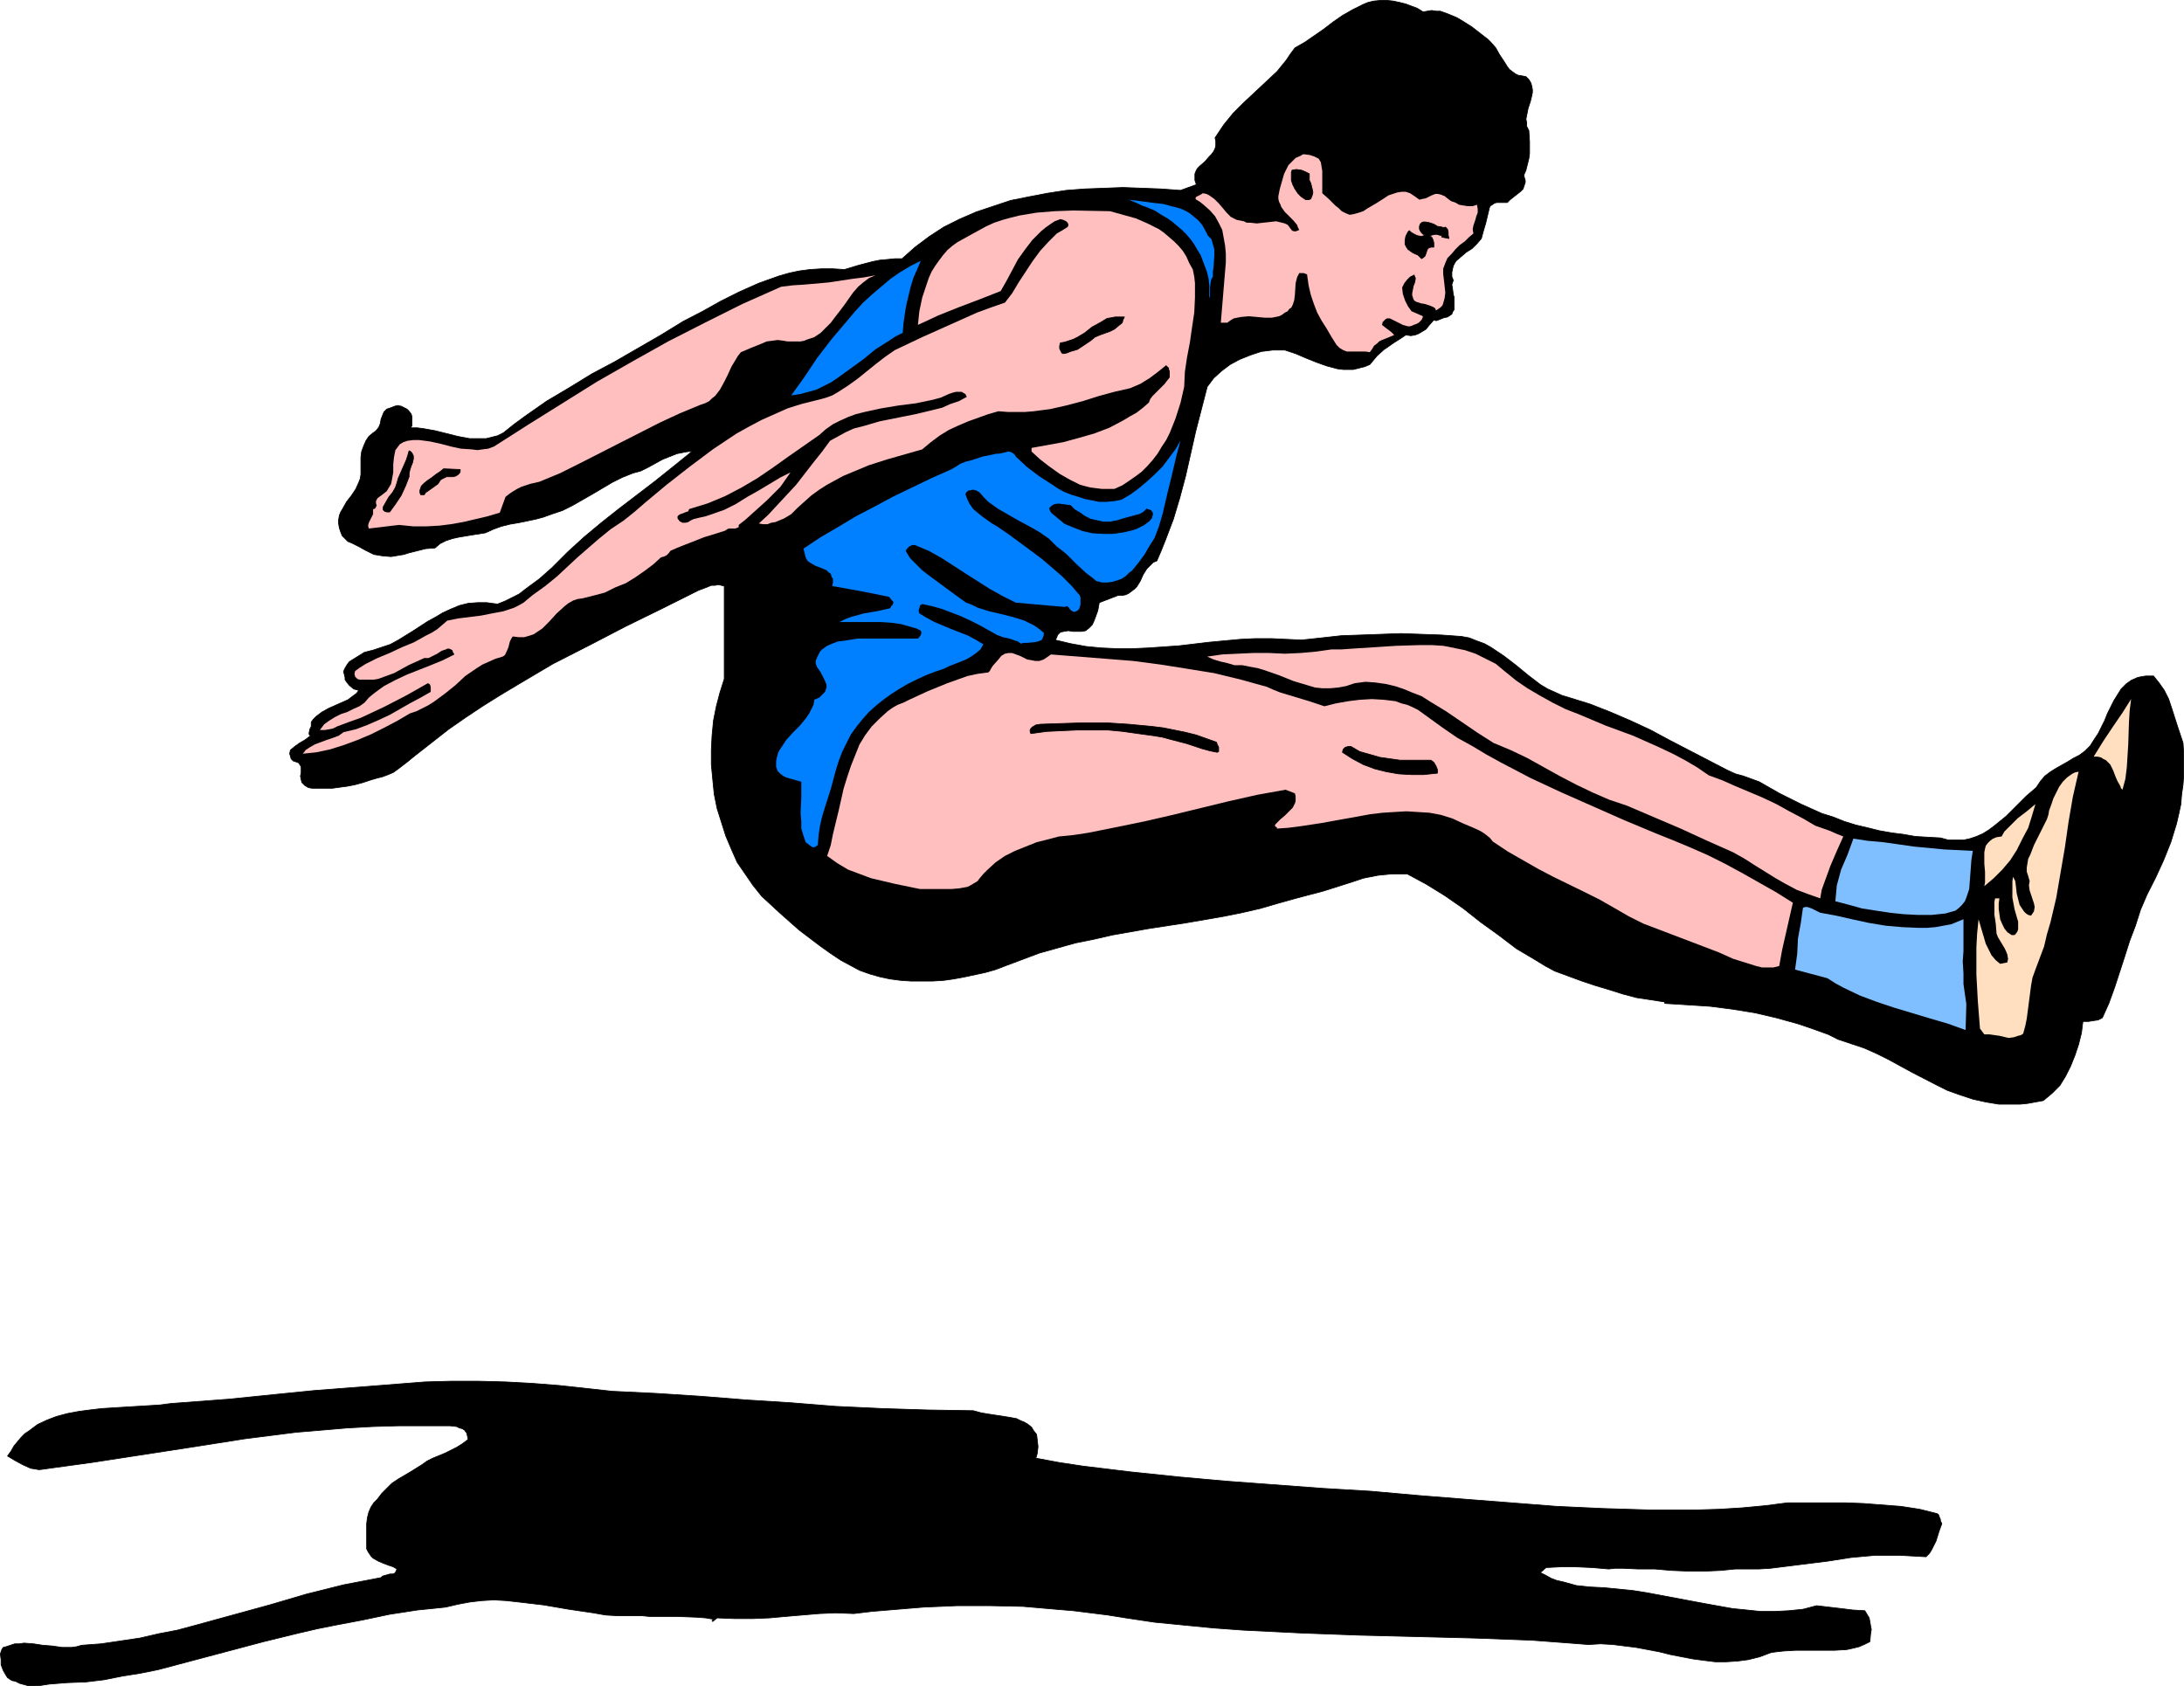
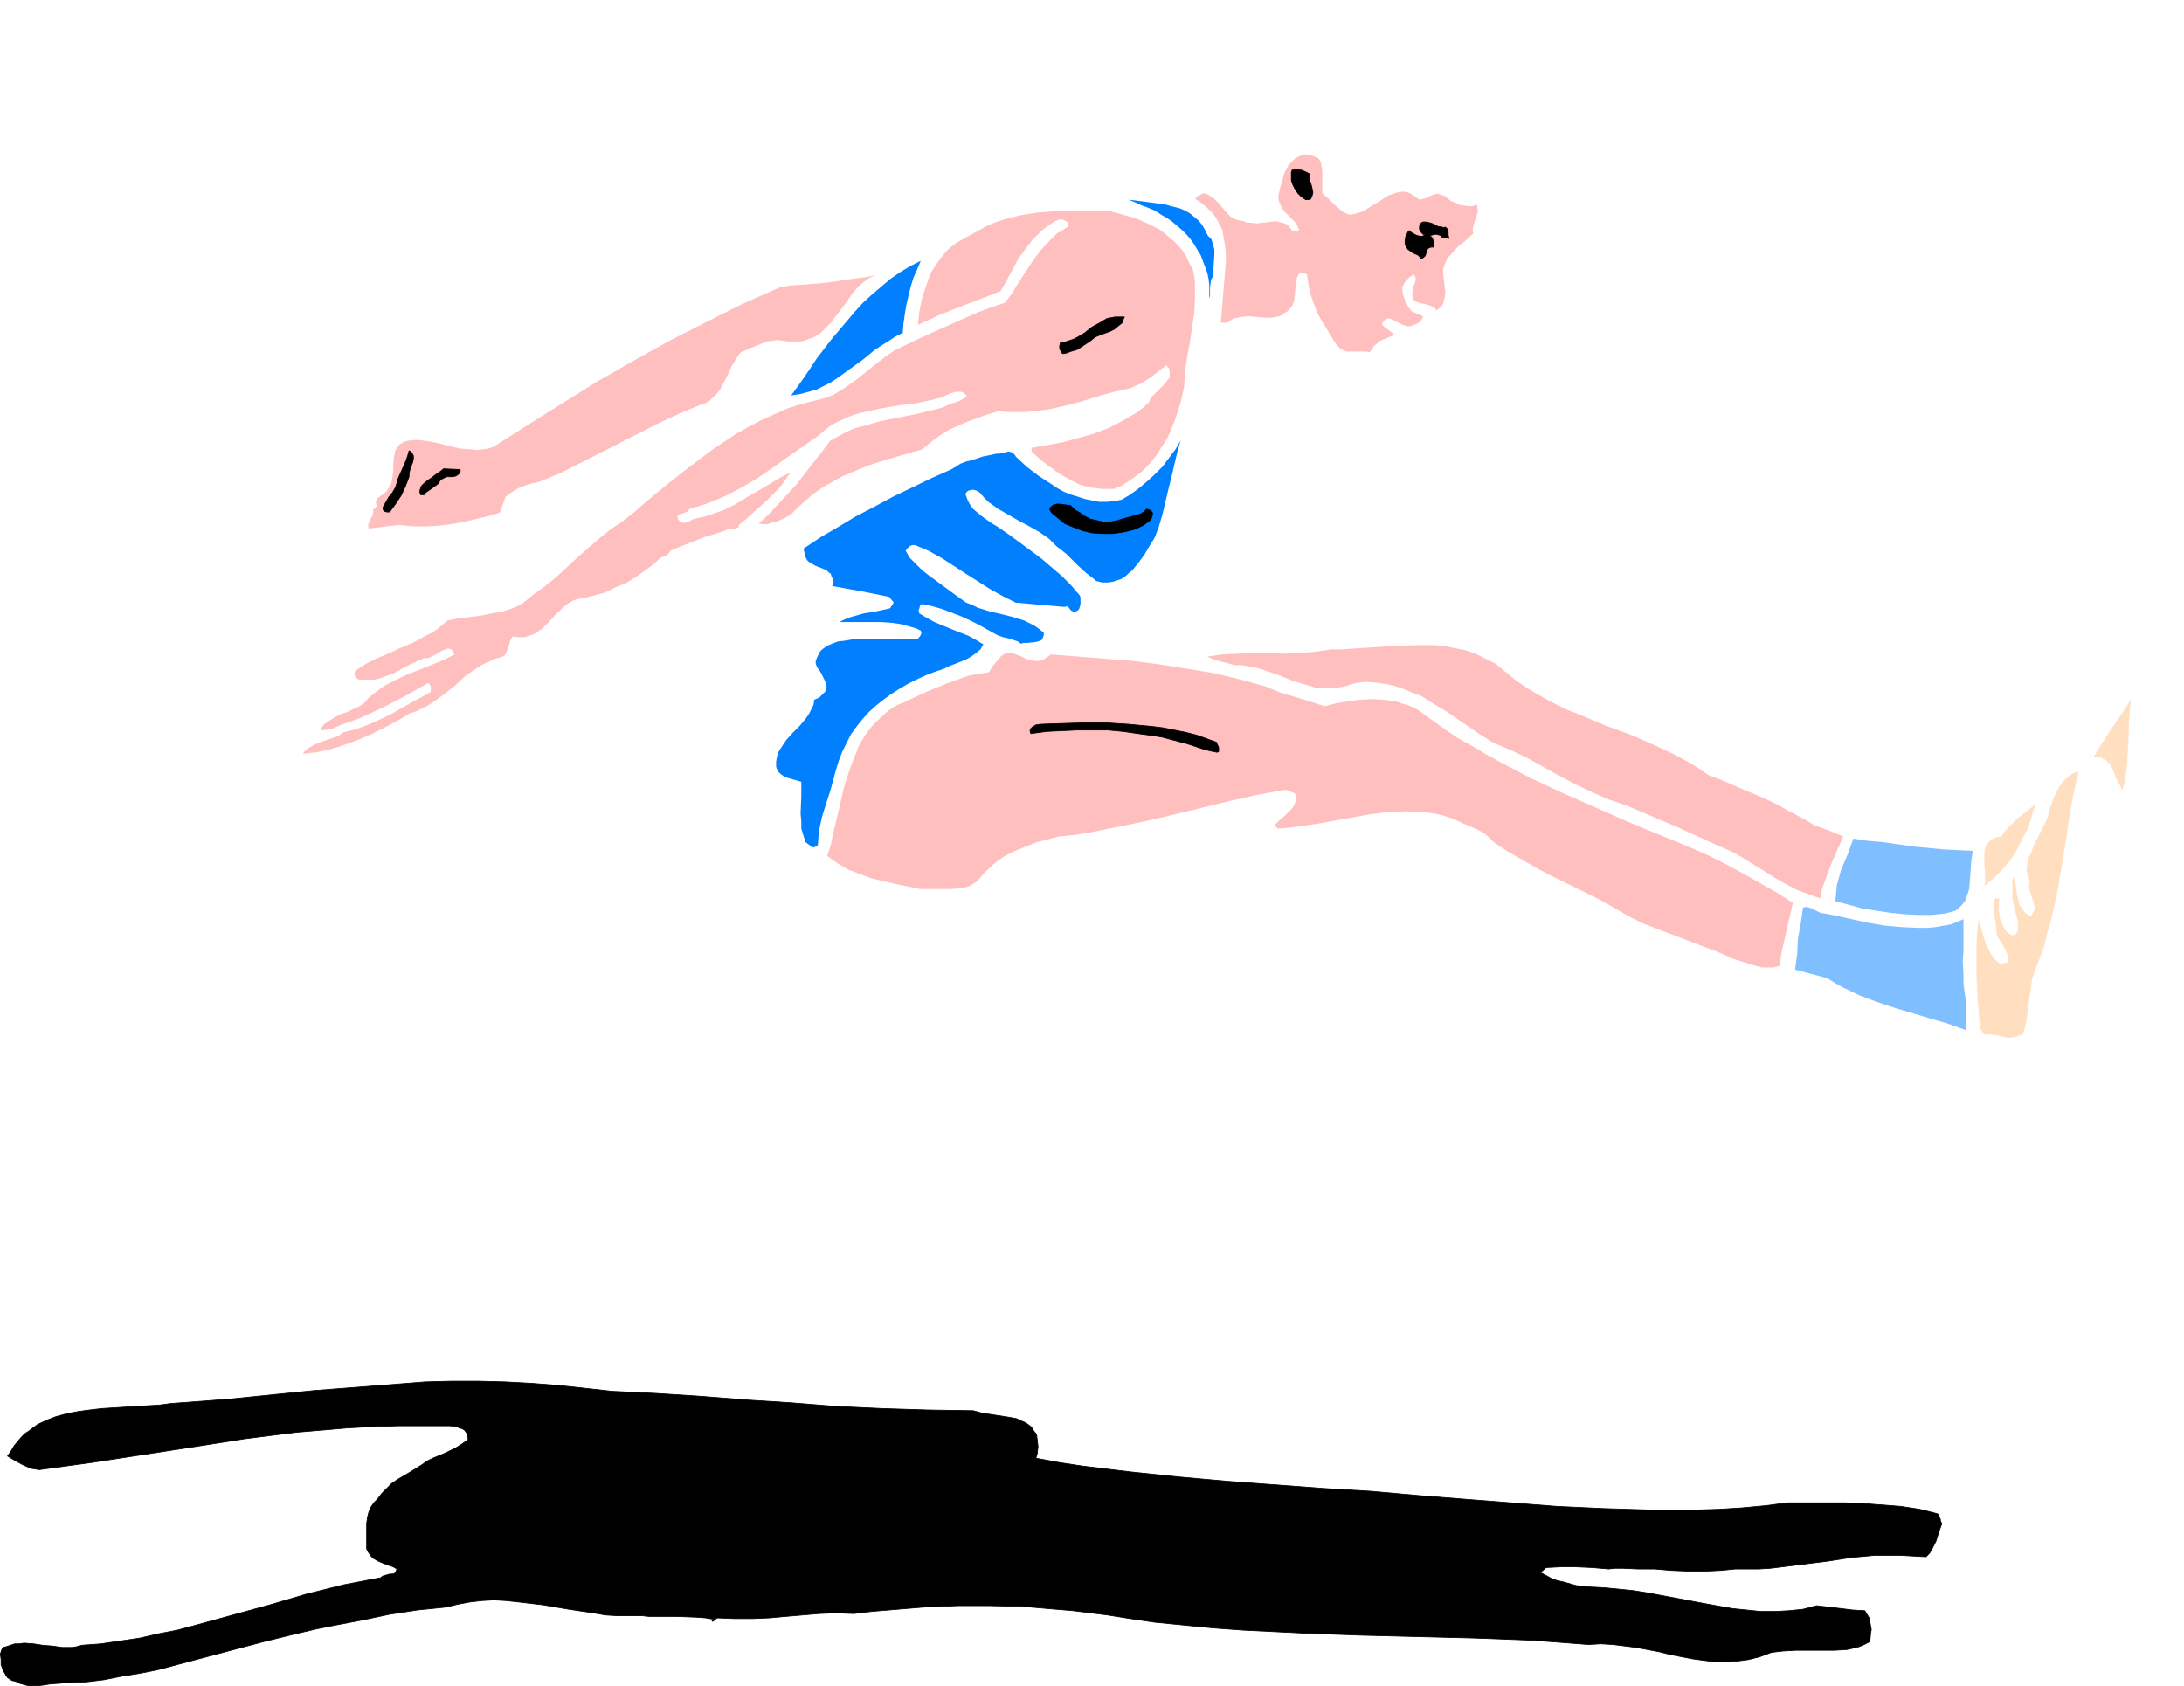
<svg xmlns="http://www.w3.org/2000/svg" xmlns:ns1="http://sodipodi.sourceforge.net/DTD/sodipodi-0.dtd" xmlns:ns2="http://www.inkscape.org/namespaces/inkscape" version="1.0" width="129.766mm" height="100.175mm" id="svg23" ns1:docname="Long Jump 5.wmf">
  <ns1:namedview id="namedview23" pagecolor="#ffffff" bordercolor="#000000" borderopacity="0.25" ns2:showpageshadow="2" ns2:pageopacity="0.0" ns2:pagecheckerboard="0" ns2:deskcolor="#d1d1d1" ns2:document-units="mm" />
  <defs id="defs1">
    <pattern id="WMFhbasepattern" patternUnits="userSpaceOnUse" width="6" height="6" x="0" y="0" />
  </defs>
  <path style="fill:#000000;fill-opacity:1;fill-rule:evenodd;stroke:#000000;stroke-width:0.162px;stroke-linecap:round;stroke-linejoin:round;stroke-miterlimit:4;stroke-dasharray:none;stroke-opacity:1" d="m 432.522,349.608 -2.909,-0.162 -2.909,-0.162 h -2.909 -2.747 l -5.333,0.485 -5.171,0.808 -5.171,0.646 -5.171,0.646 -2.586,0.323 -2.586,0.162 h -2.747 -2.586 l -1.616,0.162 -1.616,0.162 -3.555,0.162 h -3.717 l -3.878,-0.162 -3.717,-0.323 h -3.717 l -3.555,-0.162 h -1.616 l -1.454,0.162 -3.717,-0.323 -3.555,-0.162 h -3.555 l -3.232,0.162 -1.293,1.131 1.293,0.646 1.131,0.646 1.293,0.485 1.454,0.323 2.909,0.808 3.07,0.323 3.232,0.162 3.232,0.323 3.232,0.323 3.07,0.485 12.928,2.424 6.302,1.131 3.232,0.323 3.07,0.323 h 3.232 l 3.07,-0.162 3.232,-0.323 3.07,-0.808 2.747,0.323 2.747,0.323 2.586,0.323 2.747,0.162 0.485,0.808 0.485,0.808 0.162,0.808 0.162,0.97 0.162,0.808 -0.162,0.97 -0.162,1.778 -1.293,0.646 -1.131,0.485 -1.293,0.323 -1.454,0.323 -2.747,0.162 h -2.909 -2.909 -2.909 l -2.747,0.162 -1.454,0.162 -1.293,0.162 -2.586,0.97 -2.586,0.646 -2.424,0.323 -2.586,0.162 h -2.424 l -2.586,-0.323 -2.424,-0.323 -5.01,-0.97 -2.586,-0.646 -5.171,-0.97 -2.586,-0.323 -2.586,-0.323 -2.747,-0.162 -2.747,0.162 -6.302,-0.485 -6.464,-0.485 -12.928,-0.485 -12.766,-0.323 -12.928,-0.323 -13.09,-0.485 -13.09,-0.646 -6.626,-0.485 -6.626,-0.646 -6.626,-0.646 -6.464,-0.97 -4.04,-0.646 -3.878,-0.485 -3.878,-0.485 -3.878,-0.323 -7.434,-0.646 -7.434,-0.162 h -7.272 l -7.595,0.323 -7.757,0.646 -3.878,0.323 -4.04,0.485 -4.04,-0.162 -3.717,0.162 -7.595,0.646 -3.555,0.323 -3.878,0.162 h -3.878 l -4.04,-0.162 -0.97,0.808 -0.162,-0.162 0.162,-0.162 0.323,-0.162 -1.939,-0.323 -2.101,-0.162 -4.363,-0.162 h -4.363 -1.778 l -1.616,-0.162 h -2.747 -2.747 l -2.747,-0.162 -2.747,-0.485 -5.494,-0.808 -5.656,-0.97 -5.494,-0.646 -2.909,-0.323 -2.747,-0.162 -2.747,0.162 -2.747,0.323 -2.586,0.485 -2.747,0.646 -3.07,0.323 -3.232,0.323 -6.302,0.97 -6.141,1.293 -5.979,1.131 -4.04,0.808 -4.202,0.97 -7.918,1.939 -7.918,2.101 -7.918,2.101 -7.918,2.101 -4.04,0.808 -4.04,0.646 -4.04,0.808 -4.04,0.485 -4.202,0.162 -4.04,0.323 -2.101,0.323 H 7.191 6.222 l -1.778,-0.485 -0.97,-0.485 -0.808,-0.162 -0.485,-0.323 -0.485,-0.323 -0.323,-0.485 -0.646,-1.131 -0.485,-1.293 v -0.485 -0.646 l -0.162,-1.293 0.162,-0.485 0.162,-0.485 0.323,-0.485 0.646,-0.162 0.97,-0.323 0.97,-0.323 H 4.282 l 1.131,-0.162 2.101,0.162 2.101,0.323 2.101,0.162 2.262,0.323 h 2.101 l 1.131,-0.162 1.131,-0.323 4.363,-0.323 4.363,-0.646 4.363,-0.646 4.202,-0.97 4.202,-0.808 4.202,-1.131 8.242,-2.262 8.242,-2.262 8.242,-2.424 8.403,-2.101 4.202,-0.808 4.202,-0.808 0.323,-0.323 0.485,-0.162 0.646,-0.162 0.485,-0.162 h 0.646 l 0.485,-0.162 0.323,-0.485 0.162,-0.485 -0.808,-0.485 -0.97,-0.323 -1.293,-0.485 -1.131,-0.485 -1.131,-0.646 -0.485,-0.485 -0.323,-0.485 -0.323,-0.485 -0.323,-0.646 v -0.646 -0.808 -4.201 l 0.162,-1.293 0.323,-1.293 0.485,-1.131 0.646,-0.97 0.323,-0.323 0.485,-0.485 0.97,-1.293 1.131,-1.131 1.131,-1.131 1.454,-0.97 2.747,-1.616 1.293,-0.808 1.293,-0.808 1.131,-0.808 1.293,-0.646 2.747,-1.131 2.586,-1.293 1.293,-0.808 1.293,-0.97 -0.162,-0.808 -0.162,-0.646 -0.485,-0.646 -0.485,-0.323 -0.646,-0.162 -0.646,-0.323 -1.454,-0.162 h -5.818 -5.818 l -5.656,0.162 -5.818,0.323 -5.656,0.485 -5.818,0.485 -11.474,1.454 -11.312,1.778 -23.109,3.555 -11.797,1.616 -0.97,-0.162 -0.97,-0.162 -1.778,-0.808 -1.778,-0.97 -1.616,-0.97 0.808,-1.131 0.646,-1.131 0.808,-0.97 0.808,-0.97 0.808,-0.808 0.97,-0.646 1.939,-1.454 2.101,-0.97 2.101,-0.808 2.424,-0.646 2.586,-0.485 2.424,-0.323 2.747,-0.323 5.171,-0.323 5.333,-0.323 2.586,-0.162 2.424,-0.323 12.928,-0.97 12.766,-1.293 6.464,-0.646 12.605,-0.97 6.141,-0.485 6.141,-0.485 5.979,-0.162 h 5.979 l 6.141,0.162 5.979,0.323 6.141,0.485 5.979,0.646 5.818,0.646 10.019,0.485 10.019,0.646 10.019,0.808 10.181,0.646 10.019,0.808 10.342,0.485 10.181,0.323 10.342,0.162 1.778,0.485 1.939,0.323 2.101,0.323 2.101,0.323 1.778,0.323 0.97,0.485 0.808,0.323 0.808,0.485 0.808,0.646 0.485,0.808 0.646,0.808 0.162,1.293 0.162,1.454 -0.162,1.454 -0.162,0.646 -0.162,0.485 5.171,0.97 5.333,0.808 10.666,1.293 10.827,1.131 10.827,0.97 10.827,0.808 10.827,0.808 10.827,0.646 10.827,0.97 10.181,0.808 10.342,0.808 10.342,0.808 10.504,0.485 10.504,0.323 h 5.171 5.171 l 5.171,-0.162 5.171,-0.323 5.171,-0.485 5.01,-0.646 h 8.565 4.202 l 4.202,0.162 4.202,0.323 4.202,0.323 4.202,0.646 3.878,0.97 0.323,0.162 0.162,0.323 0.162,0.485 0.162,0.323 v 0.323 l 0.323,0.646 -0.646,1.778 -0.646,2.101 -0.97,1.939 -0.485,0.808 z" id="path1" />
-   <path style="fill:#000000;fill-opacity:1;fill-rule:evenodd;stroke:#000000;stroke-width:0.162px;stroke-linecap:round;stroke-linejoin:round;stroke-miterlimit:4;stroke-dasharray:none;stroke-opacity:1" d="m 482.133,200.942 -1.454,3.393 -1.131,3.555 -1.293,3.393 -1.131,3.555 -2.262,6.949 -1.293,3.555 -1.454,3.232 -0.97,0.485 -1.131,0.162 -0.97,0.162 h -1.293 l -0.323,2.585 -0.646,2.586 -0.808,2.424 -0.97,2.424 -1.131,2.262 -1.293,2.101 -0.97,0.97 -0.808,0.808 -0.97,0.808 -0.97,0.808 -1.778,0.323 -1.778,0.323 -1.616,0.162 h -1.616 -1.616 -1.616 l -2.909,-0.485 -2.909,-0.646 -2.909,-0.97 -2.747,-0.97 -2.586,-1.293 -5.333,-2.747 -5.333,-2.909 -2.586,-1.293 -2.909,-1.293 -2.909,-0.97 -2.909,-0.97 -2.262,-1.131 -2.262,-0.808 -2.262,-0.808 -2.424,-0.808 -4.686,-1.293 -4.848,-1.131 -5.01,-0.808 -5.01,-0.646 -5.01,-0.323 -5.171,-0.323 v -0.323 l -3.07,-0.485 -3.232,-0.485 -3.07,-0.808 -3.07,-0.97 -3.232,-0.97 -2.909,-0.97 -6.141,-2.262 -2.101,-1.131 -2.101,-1.293 -4.363,-2.586 -4.04,-3.07 -4.04,-2.909 -3.878,-3.07 -4.202,-2.909 -4.202,-2.586 -2.101,-1.131 -2.101,-1.131 h -1.778 -1.616 l -3.232,0.323 -3.232,0.646 -2.909,0.97 -3.07,0.97 -3.07,0.97 -3.07,0.808 -3.07,0.808 -4.04,1.131 -3.878,1.131 -4.202,0.97 -4.04,0.808 -8.403,1.454 -4.202,0.646 -4.202,0.646 -8.242,1.454 -4.202,0.97 -4.04,0.808 -4.04,1.131 -4.04,1.131 -3.878,1.454 -3.878,1.454 -2.101,0.808 -2.262,0.646 -2.262,0.485 -2.262,0.485 -2.586,0.485 -2.262,0.323 -2.586,0.162 h -2.262 -2.424 l -2.424,-0.162 -2.424,-0.323 -2.262,-0.485 -2.262,-0.646 -2.262,-0.808 -2.101,-1.131 -2.101,-1.131 -2.424,-1.616 -2.262,-1.616 -4.686,-3.555 -4.202,-3.717 -4.202,-3.878 -1.939,-2.424 -1.778,-2.586 -1.778,-2.585 -1.293,-2.909 -1.293,-3.07 -0.97,-3.07 -0.97,-3.07 -0.646,-3.232 -0.323,-3.232 -0.323,-3.393 v -3.232 l 0.162,-3.232 0.323,-3.393 0.646,-3.232 0.808,-3.07 0.97,-3.07 v -20.846 l -0.646,-0.162 -0.646,-0.162 -0.808,0.162 h -0.808 l -1.616,0.646 -1.293,0.485 -8.08,4.04 -8.242,4.04 -8.08,4.201 -8.242,4.201 -7.918,4.686 -4.04,2.424 -3.878,2.424 -3.878,2.586 -3.717,2.585 -3.717,2.909 -3.717,2.909 -0.808,0.646 -0.97,0.808 -2.101,1.616 -1.131,0.808 -1.131,0.485 -1.293,0.485 -1.293,0.323 -1.616,0.485 -1.454,0.485 -1.778,0.485 -1.616,0.323 -3.555,0.485 H 71.023 70.054 l -0.808,-0.162 -0.808,-0.485 -0.646,-0.646 -0.162,-0.646 -0.162,-0.808 0.162,-0.646 v -1.454 l -0.323,-0.485 -0.162,-0.323 -0.323,-0.162 -0.485,-0.162 -0.485,-0.162 -0.485,-0.485 -0.162,-0.646 -0.162,-0.485 0.162,-0.808 0.97,-0.808 1.131,-0.808 1.131,-0.646 1.293,-0.97 -0.323,-0.323 v -0.323 l 0.162,-0.808 0.162,-0.323 0.162,-0.323 v -0.97 l 0.485,-0.646 0.646,-0.646 1.293,-0.97 1.454,-0.808 2.909,-1.293 1.454,-0.646 1.293,-0.97 0.646,-0.485 0.485,-0.646 -0.485,-0.162 -0.646,-0.162 -0.97,-0.808 -0.646,-0.808 -0.323,-0.485 v -0.485 l -0.162,-0.646 -0.162,-0.646 0.162,-0.485 0.162,-0.323 0.485,-0.808 0.485,-0.646 3.394,-2.101 1.939,-0.485 1.939,-0.646 1.939,-0.646 1.778,-0.97 3.394,-2.101 3.232,-2.101 1.778,-0.97 1.616,-0.97 1.778,-0.808 1.939,-0.808 1.939,-0.485 2.101,-0.162 h 2.101 l 1.131,0.162 1.293,0.162 1.616,-0.646 1.616,-0.808 1.616,-0.808 1.454,-1.131 3.07,-2.262 2.747,-2.424 3.555,-3.555 3.717,-3.393 3.878,-3.232 3.878,-3.07 8.242,-6.302 4.04,-3.232 4.202,-3.393 h -0.808 l -0.97,0.162 -1.616,0.323 -1.616,0.646 -1.616,0.646 -3.232,1.778 -1.616,0.808 -1.778,0.485 -2.424,0.97 -2.262,1.131 -4.363,2.586 -4.525,2.586 -2.262,1.131 -2.424,0.808 -1.778,0.646 -1.778,0.485 -3.878,0.808 -1.939,0.323 -1.939,0.485 -1.778,0.646 -1.778,0.808 -3.07,0.485 -2.909,0.485 -1.454,0.323 -1.454,0.485 -1.293,0.646 -1.131,0.97 -2.101,0.162 -1.939,0.485 -1.939,0.485 -0.97,0.323 -0.97,0.162 -1.939,0.323 -1.939,-0.162 -0.97,-0.162 -0.97,-0.162 -0.97,-0.485 -0.97,-0.485 -1.454,-0.808 -1.616,-0.808 -0.808,-0.323 -0.646,-0.646 -0.646,-0.646 -0.323,-0.808 -0.323,-0.97 -0.162,-0.97 v -0.808 l 0.162,-0.97 0.323,-0.808 0.485,-0.808 0.808,-1.454 1.131,-1.454 0.97,-1.454 0.646,-1.454 0.323,-0.808 0.162,-0.97 v -1.131 -1.454 -1.293 l 0.162,-1.293 0.485,-1.293 0.485,-1.131 0.646,-0.97 0.97,-0.808 0.485,-0.323 0.323,-0.323 0.485,-0.646 0.323,-0.808 0.162,-0.97 0.323,-0.808 0.323,-0.808 0.323,-0.323 0.323,-0.323 0.485,-0.162 0.485,-0.162 0.808,-0.323 0.646,-0.162 0.808,0.162 0.646,0.323 0.646,0.323 0.485,0.485 0.485,0.646 0.162,0.646 v 1.293 0.646 l -0.323,0.485 h 1.454 l 1.293,0.162 2.747,0.485 2.586,0.646 2.586,0.646 2.586,0.485 h 1.293 1.293 1.131 l 1.293,-0.323 1.293,-0.323 1.293,-0.646 2.424,-1.939 2.424,-1.778 4.848,-3.393 5.171,-3.07 5.01,-3.07 5.171,-2.747 10.342,-5.979 5.01,-3.07 4.363,-2.262 4.04,-2.262 4.202,-2.101 4.363,-1.939 2.262,-0.808 2.262,-0.808 2.262,-0.646 2.262,-0.485 2.424,-0.323 2.586,-0.162 h 2.586 l 2.586,0.162 3.232,-0.97 3.07,-0.808 1.616,-0.323 1.778,-0.162 1.616,-0.162 h 1.616 l 1.454,-1.293 1.454,-1.293 3.232,-2.424 3.232,-2.101 3.555,-1.778 3.717,-1.616 3.878,-1.293 3.878,-1.293 4.04,-0.808 4.202,-0.808 4.202,-0.646 4.202,-0.323 4.363,-0.162 4.202,-0.162 4.363,0.162 4.202,0.162 4.363,0.323 3.555,-1.293 -0.323,-0.97 v -0.808 -0.646 l 0.323,-0.808 0.323,-0.485 0.485,-0.485 1.131,-0.97 0.97,-1.131 0.485,-0.485 0.485,-0.646 0.323,-0.646 0.162,-0.646 V 31.753 l -0.162,-0.808 0.97,-1.454 0.97,-1.454 2.101,-2.585 2.424,-2.424 2.424,-2.262 2.586,-2.424 2.424,-2.262 2.101,-2.585 0.97,-1.454 0.97,-1.293 2.262,-1.293 2.101,-1.454 2.101,-1.454 2.101,-1.616 2.101,-1.454 2.262,-1.293 2.262,-1.131 1.131,-0.485 1.293,-0.323 1.616,-0.162 h 1.454 l 1.454,0.162 1.454,0.323 1.293,0.323 1.293,0.485 1.293,0.485 1.293,0.808 0.97,-0.162 0.97,-0.162 0.97,0.162 h 0.97 l 1.778,0.646 1.939,0.808 1.616,0.97 1.778,1.131 1.454,1.131 1.454,1.131 0.646,0.485 0.646,0.646 1.131,1.293 0.808,1.454 0.97,1.454 0.808,1.293 0.485,0.646 0.646,0.485 0.646,0.485 0.646,0.323 0.97,0.162 0.808,0.162 0.646,0.646 0.485,0.808 0.162,0.646 0.162,0.808 v 0.646 l -0.162,0.808 -0.323,1.293 -0.485,1.454 -0.323,1.616 -0.162,0.808 0.162,0.808 v 0.808 l 0.485,0.97 0.162,2.424 v 2.747 l -0.162,1.131 -0.323,1.293 -0.323,1.293 -0.485,1.131 0.162,0.646 0.162,0.485 v 0.485 l -0.162,0.485 -0.323,0.97 -0.646,0.646 -1.454,1.131 -0.808,0.646 -0.646,0.646 h -1.293 -1.131 l -0.485,0.162 -0.485,0.323 -0.485,0.323 -0.162,0.485 -0.808,3.393 -0.485,1.616 -0.485,1.778 -0.97,1.131 -1.131,1.131 -1.293,0.808 -1.131,0.97 -1.131,0.97 -0.323,0.485 -0.323,0.646 -0.162,0.646 -0.162,0.808 v 0.97 l 0.323,0.808 -0.323,0.97 0.162,0.97 0.162,1.293 0.162,0.485 v 0.646 1.131 1.131 l -0.323,0.485 -0.162,0.485 -0.485,0.323 -0.485,0.323 -0.808,0.162 -0.808,0.323 -0.808,0.323 h -0.323 l -0.323,-0.162 -1.131,1.293 -0.646,0.808 -0.808,0.485 -0.808,0.485 -0.808,0.323 -0.97,0.162 -1.131,-0.162 -1.454,0.97 -1.293,0.808 -1.131,0.808 -0.97,0.646 -1.616,1.454 -0.808,0.97 -0.808,0.97 -1.131,0.485 -1.293,0.323 -1.293,0.323 h -1.131 -1.131 l -1.293,-0.162 -2.424,-0.646 -2.262,-0.808 -2.424,-0.97 -2.262,-0.97 -2.424,-0.808 h -1.293 -1.454 l -2.586,0.323 -2.424,0.808 -2.424,0.97 -2.101,1.131 -1.939,1.454 -1.778,1.616 -1.454,1.939 -1.293,5.009 -1.293,5.009 -1.131,5.009 -1.131,5.009 -1.293,4.848 -1.454,4.848 -1.778,4.686 -0.97,2.424 -0.97,2.262 -0.808,0.323 -0.485,0.485 -0.97,0.97 -0.808,1.293 -0.646,1.454 -0.808,1.293 -0.485,0.485 -0.646,0.485 -0.646,0.485 -0.646,0.323 -0.808,0.162 h -0.97 l -4.202,1.616 -0.323,1.778 -0.646,1.778 -0.323,0.808 -0.323,0.646 -0.646,0.646 -0.808,0.646 -0.808,0.162 h -0.97 -1.131 l -0.97,-0.162 -0.97,0.162 -0.808,0.162 -0.323,0.323 -0.323,0.323 -0.162,0.485 -0.323,0.646 3.394,0.808 3.555,0.646 3.394,0.323 3.555,0.162 h 3.394 l 3.555,-0.162 6.949,-0.485 6.787,-0.808 6.949,-0.646 3.394,-0.162 h 3.555 l 3.394,0.162 3.394,0.162 4.525,-0.485 4.363,-0.485 4.525,-0.162 4.525,-0.162 4.363,-0.162 4.525,0.162 4.525,0.162 4.525,0.323 1.778,0.323 1.616,0.646 1.778,0.646 1.454,0.808 1.454,0.97 1.454,0.97 2.747,2.101 2.747,2.262 2.747,2.101 1.616,0.97 1.454,0.646 1.778,0.808 1.616,0.485 4.686,1.454 4.525,1.778 4.525,1.939 4.525,2.101 4.202,2.262 4.363,2.262 8.726,4.525 1.778,0.808 1.778,0.485 1.778,0.646 1.778,0.646 4.525,2.586 4.848,2.424 4.686,2.101 2.586,0.808 2.424,0.97 2.586,0.808 2.747,0.646 2.586,0.646 2.747,0.485 2.586,0.323 2.747,0.485 2.747,0.162 2.909,0.162 1.778,0.485 h 1.778 1.616 l 1.454,-0.323 1.454,-0.485 1.454,-0.646 1.293,-0.808 1.293,-0.97 2.586,-2.101 2.262,-2.262 2.262,-2.262 2.262,-1.939 0.97,-1.454 0.97,-1.131 1.293,-0.97 1.293,-0.808 2.586,-1.454 1.293,-0.808 1.293,-0.646 1.293,-0.97 1.131,-1.131 0.808,-1.293 0.97,-1.454 1.454,-2.909 0.646,-1.616 1.454,-2.909 0.808,-1.293 0.808,-1.293 1.131,-1.131 1.131,-0.808 1.454,-0.646 0.808,-0.162 0.97,-0.162 h 0.808 0.97 l 1.293,1.616 1.131,1.616 0.97,1.939 0.646,1.939 1.293,4.04 1.293,3.878 0.162,2.424 v 2.424 2.262 l -0.162,2.262 -0.323,2.262 -0.162,2.101 -0.485,2.262 -0.485,2.101 -1.293,4.201 -1.616,4.04 -1.778,3.878 z" id="path2" />
  <path style="fill:#ffdfbf;fill-opacity:1;fill-rule:evenodd;stroke:none" d="m 476.639,177.349 -0.323,-0.323 -0.162,-0.485 -0.646,-1.131 -0.485,-1.131 -0.485,-1.293 -0.646,-1.293 -0.485,-0.485 -0.485,-0.485 -0.646,-0.323 -0.485,-0.323 -0.808,-0.162 h -0.808 l 2.101,-3.393 2.262,-3.393 2.101,-3.07 1.939,-3.07 -0.323,2.586 -0.162,2.586 -0.162,5.009 -0.162,2.586 -0.162,2.586 -0.323,2.585 z" id="path3" />
  <path style="fill:#ffdfbf;fill-opacity:1;fill-rule:evenodd;stroke:none" d="m 457.085,217.747 -0.646,1.778 -0.323,1.778 -0.485,3.717 -0.485,3.717 -0.323,1.616 -0.485,1.778 -0.485,0.323 -0.646,0.162 -0.97,0.323 -1.131,0.162 -2.101,-0.485 -1.131,-0.162 -1.131,-0.162 h -1.131 l -0.97,-1.293 -0.485,-6.141 -0.323,-5.979 v -3.07 -3.07 l 0.162,-3.07 0.323,-3.232 0.808,2.747 0.808,2.747 0.646,1.293 0.646,1.293 0.97,1.131 0.97,0.808 1.616,-0.323 v 0 l 0.162,-0.808 -0.162,-0.97 -0.323,-0.808 -0.323,-0.646 -0.485,-0.808 -0.485,-0.808 -0.485,-0.808 -0.323,-0.808 -0.162,-2.101 -0.162,-1.131 -0.162,-0.97 v -1.939 -0.97 l 0.162,-0.808 h 0.97 l -0.162,1.131 v 1.293 l 0.162,1.131 0.162,1.131 0.485,1.131 0.485,0.97 0.646,0.808 0.97,0.646 h 0.646 l 0.323,-0.323 0.323,-0.485 0.162,-0.485 v -1.131 -0.646 l -0.162,-0.485 -0.323,-1.131 -0.323,-1.131 -0.485,-2.586 v -2.424 -1.293 l 0.162,-0.97 0.485,0.97 0.162,1.293 0.162,1.454 0.323,1.293 0.323,1.293 0.646,0.97 0.323,0.485 0.485,0.485 0.485,0.323 0.646,0.162 0.323,-0.485 0.323,-0.485 0.162,-0.97 -0.162,-0.808 -0.323,-0.97 -0.323,-0.97 -0.323,-0.97 -0.162,-1.131 0.162,-0.97 -0.323,-1.131 -0.323,-0.97 v -0.97 l 0.162,-0.97 0.162,-0.97 0.485,-0.97 0.808,-2.101 0.97,-1.939 0.97,-1.939 0.97,-1.939 0.323,-0.97 0.162,-0.97 0.485,-1.293 0.485,-1.454 1.293,-2.586 0.808,-1.131 0.97,-0.97 1.131,-0.808 0.646,-0.323 0.808,-0.162 -1.293,5.656 -0.97,5.656 -0.808,5.656 -0.97,5.656 -0.97,5.656 -1.293,5.494 -0.808,2.747 -0.646,2.747 -0.97,2.586 z" id="path4" />
  <path style="fill:#ffdfbf;fill-opacity:1;fill-rule:evenodd;stroke:none" d="m 445.611,199.003 0.162,-0.808 v -1.616 -0.808 l -0.162,-1.778 v -1.778 -0.808 l 0.162,-0.808 0.162,-0.646 0.485,-0.646 0.485,-0.485 0.646,-0.485 0.808,-0.323 1.131,-0.162 0.646,-1.131 0.97,-0.97 1.939,-1.939 2.101,-1.616 0.97,-0.808 0.97,-0.808 -0.808,2.747 -0.808,2.586 -1.293,2.424 -1.293,2.585 -1.454,2.262 -1.778,2.101 -1.939,1.939 z" id="path5" />
  <path style="fill:#7fbfff;fill-opacity:1;fill-rule:evenodd;stroke:none" d="m 436.885,205.143 -3.07,0.323 h -3.232 l -3.07,-0.162 -3.07,-0.323 -3.232,-0.485 -3.07,-0.485 -2.909,-0.808 -3.07,-0.808 0.162,-1.778 0.162,-1.778 0.485,-1.778 0.485,-1.778 1.454,-3.393 1.293,-3.555 3.232,0.485 3.555,0.323 6.787,0.97 6.787,0.646 3.232,0.162 3.232,0.162 -0.323,2.101 -0.323,4.363 -0.162,2.101 -0.323,0.97 -0.323,0.97 -0.323,0.808 -0.646,0.808 -0.646,0.646 -0.808,0.646 -1.131,0.323 z" id="path6" />
  <path style="fill:#7fbfff;fill-opacity:1;fill-rule:evenodd;stroke:none" d="m 441.41,231.321 -4.04,-1.454 -3.878,-1.131 -8.08,-2.424 -3.878,-1.293 -3.878,-1.454 -3.717,-1.778 -1.778,-0.97 -1.778,-1.131 -7.272,-1.939 0.485,-3.555 0.162,-3.393 0.646,-3.555 0.485,-3.393 0.485,-0.162 h 0.485 l 0.97,0.323 0.97,0.485 0.97,0.485 3.555,0.646 3.555,0.808 3.717,0.808 3.878,0.646 3.717,0.323 3.717,0.162 h 1.778 l 1.939,-0.162 1.778,-0.323 1.778,-0.323 2.747,-1.131 v 2.262 2.424 2.424 l -0.162,2.424 0.162,2.585 v 2.424 l 0.323,2.262 0.323,2.262 z" id="path7" />
  <path style="fill:#ffbfbf;fill-opacity:1;fill-rule:evenodd;stroke:none" d="m 408.767,201.75 -2.747,-0.97 -2.586,-0.97 -2.424,-1.293 -2.262,-1.293 -4.686,-2.909 -2.262,-1.454 -2.586,-1.454 -2.909,-1.293 -2.909,-1.293 -5.979,-2.747 -12.12,-5.171 -1.939,-0.646 -1.939,-0.646 -3.717,-1.616 -3.717,-1.778 -3.717,-1.939 -7.272,-4.04 -3.717,-1.778 -3.878,-1.616 -3.555,-2.262 -7.11,-4.848 -3.717,-2.262 -1.778,-1.131 -2.101,-0.808 -1.939,-0.808 -1.939,-0.646 -2.101,-0.485 -2.262,-0.323 -2.262,-0.162 -2.424,0.323 -1.939,0.646 -1.778,0.323 -1.778,0.162 h -1.778 l -1.616,-0.162 -1.616,-0.485 -3.232,-0.97 -3.232,-1.293 -3.232,-1.131 -1.616,-0.485 -1.778,-0.323 -1.616,-0.323 h -1.778 l -1.616,-0.485 -1.454,-0.323 -1.616,-0.485 -1.454,-0.646 3.394,-0.485 3.394,-0.162 3.555,-0.162 h 3.555 l 3.555,0.162 3.555,-0.162 3.555,-0.323 3.394,-0.485 h 2.262 l 2.262,-0.162 5.01,-0.323 5.01,-0.323 5.333,-0.162 h 2.586 l 2.586,0.162 2.424,0.485 2.424,0.485 2.424,0.808 2.262,1.131 2.262,1.131 0.97,0.808 0.97,0.808 2.586,2.101 2.586,1.778 2.747,1.616 2.909,1.616 2.909,1.454 2.909,1.131 6.141,2.586 6.141,2.262 5.818,2.586 3.07,1.454 2.747,1.454 2.747,1.616 2.586,1.778 3.07,1.131 2.909,1.293 6.141,2.586 3.07,1.454 2.909,1.616 3.07,1.616 2.747,1.616 3.232,1.131 1.454,0.646 1.616,0.646 -1.454,3.232 -1.454,3.393 -1.293,3.555 -0.646,1.778 z" id="path8" />
  <path style="fill:#ffbfbf;fill-opacity:1;fill-rule:evenodd;stroke:none" d="m 399.556,216.939 -1.293,0.323 h -1.293 -1.293 l -1.293,-0.323 -2.586,-0.808 -2.586,-0.808 -3.232,-1.454 -3.394,-1.293 -6.787,-2.586 -3.394,-1.293 -3.394,-1.293 -3.232,-1.616 -3.07,-1.778 -3.394,-1.939 -3.555,-1.778 -6.949,-3.393 -3.394,-1.778 -3.394,-1.939 -3.394,-1.939 -3.394,-2.262 -0.646,-0.808 -0.808,-0.646 -0.646,-0.485 -0.808,-0.485 -1.778,-0.808 -1.939,-0.808 -2.424,-1.131 -2.586,-0.808 -2.586,-0.485 -2.586,-0.162 -2.586,-0.162 -2.747,0.162 -2.586,0.162 -2.747,0.323 -5.333,0.97 -2.747,0.485 -2.586,0.485 -5.333,0.808 -2.586,0.323 -2.424,0.162 v -0.323 h -0.162 l -0.323,-0.323 0.162,-0.323 0.323,-0.323 0.808,-0.808 0.97,-0.808 0.808,-0.808 0.97,-0.97 0.485,-0.97 0.162,-0.485 v -0.646 -0.485 l -0.162,-0.646 -2.101,-0.808 -6.302,1.131 -6.464,1.454 -12.605,3.07 -6.302,1.454 -6.302,1.293 -6.464,1.293 -3.232,0.485 -3.232,0.323 -2.424,0.646 -2.586,0.646 -2.424,0.97 -2.424,0.97 -2.262,1.131 -2.101,1.454 -1.939,1.778 -0.808,0.808 -0.808,0.97 -0.485,0.646 -0.808,0.485 -0.808,0.485 -0.646,0.323 -1.778,0.323 -1.778,0.162 h -3.717 -1.778 -1.616 l -5.494,-1.131 -2.747,-0.646 -2.747,-0.646 -2.586,-0.97 -2.586,-0.97 -2.424,-1.454 -1.131,-0.808 -1.131,-0.808 0.808,-2.424 0.485,-2.424 1.293,-5.333 1.131,-5.009 0.808,-2.586 0.808,-2.424 0.97,-2.424 0.97,-2.424 1.293,-2.101 1.454,-1.939 1.778,-1.778 1.778,-1.616 1.131,-0.808 1.131,-0.646 1.293,-0.485 1.293,-0.646 4.202,-1.939 4.363,-1.778 2.262,-0.808 2.262,-0.808 2.262,-0.485 2.424,-0.323 0.323,-0.323 0.162,-0.323 0.485,-0.808 1.293,-1.454 0.646,-0.808 0.808,-0.485 0.808,-0.162 h 0.485 0.323 l 1.778,0.646 1.616,0.808 0.97,0.162 0.808,0.162 h 0.97 l 0.97,-0.323 1.616,-1.131 12.282,0.97 6.141,0.485 6.141,0.808 6.141,0.97 5.979,0.97 5.979,1.454 5.818,1.616 1.454,0.646 1.616,0.646 3.232,0.97 3.232,0.97 3.394,1.131 2.586,-0.646 2.747,-0.485 2.586,-0.323 2.747,-0.162 2.747,0.162 2.586,0.323 1.293,0.485 1.293,0.323 1.131,0.485 1.293,0.646 2.909,2.101 2.909,2.101 3.07,2.101 3.232,1.778 3.232,1.939 3.232,1.778 6.787,3.555 6.949,3.232 6.949,3.07 6.949,3.07 6.949,2.909 4.04,1.616 3.878,1.616 4.04,1.778 3.878,1.939 3.878,2.101 3.717,2.101 3.717,2.101 3.878,2.424 -1.616,7.11 -0.808,3.555 z" id="path9" />
  <path style="fill:#ffbfbf;fill-opacity:1;fill-rule:evenodd;stroke:none" d="m 330.876,52.437 -0.97,0.808 -0.97,0.97 -1.131,0.808 -0.97,0.97 -0.808,0.97 -0.97,0.97 -0.485,1.131 -0.485,1.293 v 1.131 l 0.162,1.293 0.323,2.909 -0.162,1.293 -0.323,1.131 -0.162,0.485 -0.485,0.485 -0.485,0.323 -0.485,0.323 -0.162,-0.485 -0.485,-0.323 -0.808,-0.323 -0.97,-0.323 -0.97,-0.162 -0.97,-0.323 -0.323,-0.162 -0.323,-0.323 -0.162,-0.485 -0.162,-0.485 v -0.485 l 0.162,-0.808 0.162,-0.808 0.323,-0.808 0.162,-0.97 -0.162,-0.323 -0.162,-0.485 -0.97,0.485 -0.646,0.646 -0.646,0.808 -0.485,0.97 0.162,1.454 0.485,1.454 0.646,1.293 0.808,1.131 2.586,1.131 -0.162,0.485 -0.162,0.323 -0.646,0.646 -0.646,0.323 -0.485,0.162 -0.323,0.162 -0.485,0.162 h -0.485 l -1.131,-0.323 -0.97,-0.485 -0.97,-0.485 -0.97,-0.485 h -0.323 -0.323 l -0.323,0.162 -0.323,0.323 -0.323,0.323 -0.162,0.646 0.808,0.646 0.646,0.485 0.646,0.485 0.646,0.646 -1.131,0.485 -0.808,0.323 -0.808,0.323 -0.646,0.323 -0.485,0.485 -0.646,0.485 -0.485,0.808 -0.485,0.646 -0.97,-0.162 h -3.232 -0.97 l -0.808,-0.323 -0.808,-0.485 -0.323,-0.323 -0.323,-0.323 -1.131,-1.778 -1.131,-1.939 -1.131,-1.778 -0.97,-1.778 -0.808,-2.101 -0.646,-1.939 -0.485,-2.101 -0.323,-2.262 V 61.648 l -0.323,-0.162 -0.485,-0.162 h -0.485 -0.485 l -0.485,0.97 -0.323,1.293 -0.162,2.585 -0.162,1.293 -0.323,0.97 -0.323,0.646 -0.485,0.323 -0.323,0.485 -0.646,0.323 -0.646,0.485 -0.646,0.323 -0.808,0.162 -0.808,0.162 h -1.616 l -3.555,-0.323 -1.778,0.162 -0.808,0.162 -0.808,0.162 -0.808,0.485 -0.646,0.485 h -1.454 l 0.162,-1.939 0.162,-1.939 0.323,-3.878 0.323,-3.878 0.162,-1.939 v -1.939 l -0.162,-1.778 -0.323,-1.778 -0.323,-1.778 -0.808,-1.616 -0.808,-1.454 -1.131,-1.293 -1.454,-1.293 -0.808,-0.646 -0.808,-0.485 -0.162,-0.162 v -0.323 l 0.162,-0.162 0.323,-0.162 0.646,-0.323 0.485,-0.323 0.808,0.162 0.646,0.323 1.131,0.808 0.97,0.97 0.97,1.131 0.808,0.97 0.97,0.97 0.646,0.323 0.646,0.323 0.808,0.162 0.808,0.162 0.646,0.323 h 0.808 l 1.454,0.162 2.909,-0.323 1.454,-0.162 0.646,0.162 0.646,0.162 0.646,0.162 0.646,0.323 0.485,0.646 0.485,0.646 0.485,0.162 h 0.323 l 0.485,-0.162 0.323,-0.162 -0.323,-0.646 -0.162,-0.485 -0.808,-0.97 -0.97,-0.97 -0.97,-0.97 -0.808,-1.131 -0.162,-0.485 -0.323,-0.646 -0.162,-0.646 v -0.646 l 0.162,-0.808 0.162,-0.808 0.646,-2.262 0.323,-1.131 0.485,-0.97 0.485,-0.97 0.808,-0.808 0.808,-0.808 1.131,-0.485 0.485,-0.323 h 0.485 l 1.131,0.162 0.97,0.323 0.97,0.485 0.485,0.808 0.162,0.97 0.162,0.97 v 0.97 0.97 3.07 l 1.454,1.293 1.454,1.454 0.808,0.646 0.646,0.646 0.97,0.485 0.808,0.323 0.97,-0.162 1.131,-0.323 0.97,-0.323 0.97,-0.646 1.939,-1.131 1.778,-1.131 0.97,-0.646 0.97,-0.323 0.97,-0.323 0.97,-0.162 h 0.97 l 0.97,0.323 0.97,0.646 1.131,0.808 0.646,-0.162 0.808,-0.162 0.646,-0.323 0.646,-0.323 0.808,-0.323 h 0.646 l 0.646,0.162 0.808,0.323 0.808,0.646 0.646,0.485 0.97,0.323 0.808,0.485 0.97,0.162 0.97,0.162 h 1.131 l 0.97,-0.323 0.162,0.97 v 0.808 l -0.323,0.808 -0.162,0.646 -0.485,1.454 -0.162,0.808 z" id="path10" />
  <path style="fill:#000000;fill-opacity:1;fill-rule:evenodd;stroke:#000000;stroke-width:0.162px;stroke-linecap:round;stroke-linejoin:round;stroke-miterlimit:4;stroke-dasharray:none;stroke-opacity:1" d="m 323.765,53.245 v -0.323 l -0.646,-0.162 -0.646,-0.162 -0.808,0.162 -0.646,0.162 0.485,0.323 0.323,0.646 0.162,0.646 v 0.97 h -0.646 l -0.485,0.162 -0.323,0.323 -0.162,0.485 -0.162,0.485 -0.162,0.485 -0.323,0.323 -0.485,0.323 -0.323,-0.323 -0.485,-0.485 -1.131,-0.485 -1.131,-0.808 -0.323,-0.485 -0.323,-0.646 V 54.053 l 0.162,-0.97 0.323,-0.646 0.162,-0.323 0.323,-0.323 0.323,0.323 0.485,0.323 0.97,0.485 0.97,0.162 0.485,-0.162 0.323,-0.162 -0.485,-0.162 -0.323,-0.323 -0.323,-0.485 -0.162,-0.323 v -0.646 l 0.162,-0.485 0.323,-0.323 0.323,-0.162 h 0.323 0.323 l 0.808,0.162 0.97,0.323 0.808,0.485 0.97,0.162 0.485,0.162 0.323,-0.162 0.323,0.323 0.162,0.162 0.162,0.646 v 0.646 l 0.162,0.808 z" id="path11" />
-   <path style="fill:#000000;fill-opacity:1;fill-rule:evenodd;stroke:#000000;stroke-width:0.162px;stroke-linecap:round;stroke-linejoin:round;stroke-miterlimit:4;stroke-dasharray:none;stroke-opacity:1" d="m 322.796,173.632 -3.07,0.323 h -2.747 l -2.909,-0.162 -2.747,-0.485 -2.586,-0.646 -2.586,-0.97 -2.424,-1.293 -2.262,-1.454 0.162,-0.646 0.485,-0.485 0.646,-0.162 h 0.323 0.323 l 1.939,1.131 2.262,0.646 2.262,0.646 2.262,0.323 2.262,0.323 h 2.424 2.424 2.101 l 0.646,0.485 0.485,0.808 0.323,0.808 v 0.323 z" id="path12" />
  <path style="fill:#000000;fill-opacity:1;fill-rule:evenodd;stroke:#000000;stroke-width:0.162px;stroke-linecap:round;stroke-linejoin:round;stroke-miterlimit:4;stroke-dasharray:none;stroke-opacity:1" d="m 294.354,44.681 -0.485,0.162 h -0.646 l -0.485,-0.323 -0.485,-0.323 -0.808,-0.808 -0.646,-0.97 -0.485,-0.97 -0.323,-0.97 v -1.293 -0.485 l 0.162,-0.485 0.97,-0.162 1.131,0.162 0.808,0.323 0.97,0.485 v 0.646 0.808 l 0.323,0.646 0.162,0.646 0.162,0.646 0.162,0.808 -0.162,0.646 z" id="path13" />
  <path style="fill:#000000;fill-opacity:1;fill-rule:evenodd;stroke:#000000;stroke-width:0.162px;stroke-linecap:round;stroke-linejoin:round;stroke-miterlimit:4;stroke-dasharray:none;stroke-opacity:1" d="m 273.346,168.946 -1.616,-0.323 -1.778,-0.485 -3.394,-1.131 -3.717,-0.97 -1.778,-0.485 -1.939,-0.323 -3.555,-0.485 -3.394,-0.485 -3.394,-0.323 h -3.394 -3.394 l -3.555,0.162 -3.394,0.162 -3.555,0.485 -0.162,-0.485 v -0.323 l 0.162,-0.323 0.323,-0.323 0.808,-0.485 0.97,-0.162 4.686,-0.162 5.01,-0.162 h 5.171 l 5.01,0.323 5.171,0.485 2.586,0.323 2.424,0.485 2.424,0.485 2.586,0.646 2.262,0.808 2.262,0.808 0.162,0.485 0.162,0.323 0.162,0.323 v 0.646 0.323 z" id="path14" />
  <path style="fill:#007fff;fill-opacity:1;fill-rule:evenodd;stroke:none" d="m 271.568,66.981 v -1.454 -1.454 l -0.162,-1.454 -0.323,-1.454 -0.485,-1.293 -0.485,-1.293 -0.485,-1.293 -0.808,-1.293 -0.646,-1.131 -0.808,-1.131 -0.97,-1.131 -0.97,-0.97 -0.97,-0.808 -1.131,-0.97 -1.131,-0.808 -1.131,-0.646 -1.778,-1.131 -1.939,-0.808 -0.97,-0.323 -0.97,-0.485 -1.939,-0.808 2.586,0.323 1.293,0.162 1.131,0.162 2.747,0.323 2.424,0.646 1.293,0.323 1.131,0.485 1.131,0.646 0.97,0.808 0.97,0.808 0.808,0.97 0.646,1.131 0.646,1.293 0.485,0.485 0.323,0.323 0.323,1.131 0.323,1.131 v 1.293 l -0.162,2.585 -0.162,1.131 v 1.131 l -0.323,0.485 -0.162,0.646 -0.162,1.293 v 1.454 0.485 z" id="path15" />
  <path style="fill:#ffbfbf;fill-opacity:1;fill-rule:evenodd;stroke:none" d="m 250.237,109.803 h -1.293 -1.454 l -1.293,-0.162 -1.293,-0.162 -1.293,-0.323 -1.131,-0.323 -2.262,-1.131 -2.262,-1.293 -2.262,-1.616 -2.101,-1.616 -1.939,-1.778 v -0.808 l 3.555,-0.646 3.555,-0.646 3.555,-0.97 3.394,-0.97 3.394,-1.293 3.07,-1.616 1.616,-0.97 1.454,-0.808 1.454,-1.131 1.293,-1.131 0.323,-0.808 0.485,-0.646 1.293,-1.293 0.646,-0.646 0.808,-0.808 0.485,-0.646 0.646,-0.808 v -1.454 l -0.162,-0.323 v -0.323 l -0.323,-0.323 -0.323,-0.323 -1.778,1.454 -1.939,1.454 -2.101,1.293 -1.131,0.485 -1.131,0.485 -3.555,0.808 -3.555,0.97 -3.555,1.131 -3.717,0.97 -3.555,0.808 -3.717,0.485 -1.939,0.162 h -1.939 -1.939 l -2.101,-0.162 -2.262,0.646 -2.262,0.808 -2.262,0.808 -2.262,0.97 -2.101,0.97 -2.101,1.293 -1.939,1.454 -1.939,1.616 -7.918,2.262 -4.04,1.293 -3.878,1.616 -1.939,0.808 -1.778,0.97 -1.778,0.97 -1.778,1.131 -1.778,1.293 -1.454,1.293 -1.616,1.454 -1.454,1.454 -1.616,0.97 -1.939,0.808 -0.97,0.162 -0.808,0.323 h -0.97 l -0.97,-0.162 2.101,-1.939 2.101,-2.262 2.101,-2.262 2.101,-2.262 3.878,-5.009 1.939,-2.424 1.778,-2.424 1.778,-0.97 1.778,-0.97 1.778,-0.808 1.939,-0.485 3.878,-1.131 4.04,-0.808 4.04,-0.808 4.04,-0.97 1.939,-0.485 1.778,-0.808 1.939,-0.646 1.778,-0.97 -0.323,-0.646 -0.323,-0.162 -0.485,-0.323 h -0.646 -0.646 l -0.646,0.162 -0.485,0.162 -0.485,0.162 -1.778,0.808 -1.778,0.485 -3.878,0.808 -3.878,0.485 -3.878,0.646 -3.717,0.808 -1.939,0.485 -1.778,0.646 -1.778,0.808 -1.616,0.808 -1.616,1.131 -1.454,1.293 -6.949,4.848 -3.394,2.424 -3.555,2.424 -3.555,2.101 -3.717,1.939 -1.939,0.808 -1.939,0.808 -2.101,0.646 -2.101,0.646 -0.162,0.485 -0.485,0.162 -0.808,0.323 -0.485,0.162 -0.323,0.162 -0.323,0.323 v 0.485 l 0.485,0.646 0.646,0.323 h 0.646 l 0.646,-0.162 0.485,-0.323 0.646,-0.323 0.646,-0.162 0.646,-0.162 1.454,-0.323 1.454,-0.485 2.747,-0.97 2.586,-1.293 2.586,-1.616 2.586,-1.454 2.424,-1.454 2.424,-1.454 2.262,-1.131 -1.131,1.616 -1.131,1.616 -1.616,1.616 -1.454,1.454 -3.232,2.909 -1.616,1.454 -1.454,1.131 v 0.485 l -0.323,0.162 -0.485,0.162 h -1.454 l -0.323,0.162 -0.485,0.323 -3.07,0.97 -1.616,0.485 -1.616,0.646 -2.909,1.131 -1.616,0.646 -1.454,0.646 -0.323,0.485 -0.485,0.485 -0.646,0.323 -0.646,0.162 -1.778,1.616 -1.939,1.454 -2.101,1.454 -2.101,1.293 -2.424,0.97 -2.262,1.131 -2.424,0.646 -2.586,0.646 -1.131,0.162 -0.97,0.323 -1.131,0.646 -0.808,0.646 -1.778,1.616 -1.616,1.778 -1.616,1.616 -0.97,0.646 -0.97,0.646 -0.97,0.323 -1.131,0.323 h -1.293 l -1.293,-0.162 -0.323,0.485 -0.323,0.646 -0.323,1.293 -0.485,1.131 -0.323,0.646 -0.485,0.323 -1.616,0.485 -1.454,0.646 -1.454,0.646 -1.293,0.808 -2.586,1.778 -2.262,2.101 -2.424,1.939 -2.424,1.778 -1.293,0.808 -1.293,0.646 -1.293,0.646 -1.454,0.485 -2.747,1.616 -3.07,1.616 -2.909,1.454 -3.07,1.293 -3.07,1.131 -3.07,0.97 -3.07,0.646 -3.07,0.323 0.323,-0.323 0.323,-0.485 0.97,-0.646 1.131,-0.646 1.293,-0.485 1.293,-0.485 1.454,-0.485 1.293,-0.485 1.131,-0.808 2.747,-0.646 2.586,-0.97 2.586,-1.131 2.424,-1.131 4.525,-2.586 2.424,-1.293 2.262,-1.293 v -1.131 l -0.162,-0.485 -0.162,-0.162 -0.323,-0.162 -4.848,2.747 -5.01,2.586 -5.171,2.424 -2.747,0.97 -2.586,0.97 -0.97,0.485 -0.808,0.162 -0.97,0.162 h -1.131 l 0.485,-0.646 0.485,-0.646 1.131,-0.808 1.293,-0.808 1.293,-0.646 1.454,-0.485 1.293,-0.646 1.454,-0.646 1.131,-0.808 0.97,-1.131 0.97,-0.808 1.293,-0.97 1.131,-0.808 2.424,-1.293 2.747,-1.293 5.333,-2.101 2.747,-1.131 2.586,-1.293 -0.323,-0.485 -0.162,-0.485 -0.323,-0.162 -0.323,-0.162 h -0.485 l -0.323,0.162 -0.97,0.323 -0.97,0.646 -0.97,0.485 -0.97,0.485 h -0.485 -0.485 l -1.778,0.808 -1.778,0.808 -3.232,1.778 -1.778,0.646 -1.778,0.646 -0.97,0.162 h -0.97 -1.131 -1.131 l -0.485,-0.162 -0.485,-0.485 -0.162,-0.646 0.162,-0.646 1.131,-0.808 1.293,-0.808 2.586,-1.293 2.747,-1.131 2.747,-1.293 2.747,-1.131 2.586,-1.454 1.293,-0.646 1.293,-0.808 1.131,-0.97 1.131,-0.97 2.424,-0.485 2.586,-0.323 2.586,-0.323 2.424,-0.485 2.586,-0.485 2.424,-0.808 0.97,-0.485 1.131,-0.646 0.97,-0.808 0.97,-0.808 2.909,-2.101 2.586,-2.101 4.686,-4.363 2.424,-2.101 2.424,-2.101 2.586,-2.101 2.909,-1.939 2.424,-1.939 2.424,-2.101 4.848,-4.04 5.171,-4.04 5.171,-3.878 5.333,-3.555 2.909,-1.616 2.747,-1.454 2.909,-1.293 2.909,-1.293 3.07,-0.97 3.232,-0.808 1.293,-0.323 1.131,-0.323 1.293,-0.485 1.131,-0.646 2.262,-1.454 2.262,-1.616 4.202,-3.393 2.101,-1.616 2.101,-1.454 6.141,-2.909 6.141,-2.747 6.141,-2.747 3.07,-1.131 3.232,-1.131 1.616,-2.101 1.454,-2.424 3.07,-4.686 1.778,-2.424 1.778,-1.939 0.97,-0.97 0.97,-0.97 1.131,-0.646 1.293,-0.808 0.162,-0.323 v -0.323 l -0.162,-0.323 -0.323,-0.323 -0.646,-0.323 -0.646,-0.162 -1.293,0.485 -0.97,0.646 -1.131,0.808 -0.97,0.808 -1.939,1.939 -1.616,2.101 -1.616,2.262 -1.293,2.424 -1.293,2.424 -1.293,2.262 -4.525,1.778 -4.686,1.778 -4.848,1.939 -4.525,2.101 0.323,-3.07 0.646,-3.07 0.97,-2.909 0.485,-1.454 0.646,-1.454 0.808,-1.293 0.808,-1.131 0.97,-1.293 0.97,-1.131 1.131,-0.97 1.131,-0.808 1.454,-0.808 1.454,-0.808 1.778,-0.97 1.778,-0.97 1.778,-0.808 1.939,-0.646 1.778,-0.485 1.939,-0.485 3.878,-0.646 4.04,-0.323 4.202,-0.162 8.242,0.162 2.909,0.808 2.909,0.808 2.586,1.131 2.586,1.293 1.131,0.808 1.131,0.97 1.131,0.97 0.97,0.97 0.97,1.131 0.808,1.293 0.646,1.454 0.808,1.454 0.323,1.616 0.162,1.454 v 1.616 1.616 l -0.162,3.393 -0.485,3.232 -0.485,3.393 -0.646,3.393 -0.485,3.232 -0.162,3.393 -0.808,3.555 -1.131,3.555 -0.646,1.616 -0.646,1.616 -0.808,1.616 -0.97,1.454 -0.97,1.616 -1.131,1.454 -1.131,1.293 -1.293,1.293 -1.293,0.97 -1.616,1.131 -1.454,0.97 z" id="path16" />
  <path style="fill:#007fff;fill-opacity:1;fill-rule:evenodd;stroke:none" d="m 259.287,120.791 -1.131,1.778 -1.131,1.939 -1.293,1.778 -1.454,1.778 -0.808,0.646 -0.646,0.646 -0.97,0.646 -0.97,0.323 -0.97,0.323 -1.131,0.162 h -1.293 l -1.293,-0.323 -0.97,-0.808 -1.293,-0.97 -2.101,-1.939 -2.262,-2.262 -0.97,-0.808 -1.293,-0.97 -0.808,-0.808 -0.97,-0.97 -2.101,-1.454 -2.262,-1.293 -2.424,-1.293 -2.262,-1.293 -2.262,-1.293 -2.262,-1.616 -0.97,-0.97 -0.97,-1.131 -0.808,-0.485 -0.808,-0.162 -0.485,0.162 h -0.323 l -0.485,0.323 -0.323,0.485 0.485,1.293 0.485,0.97 0.808,1.131 0.97,0.808 0.97,0.808 1.131,0.808 1.131,0.808 1.131,0.646 2.586,1.778 2.424,1.778 5.01,3.717 2.262,1.939 2.262,1.939 2.101,2.101 1.939,2.262 0.162,0.485 v 0.485 1.131 l -0.162,0.485 -0.162,0.485 -0.323,0.323 -0.323,0.162 -0.485,0.162 -0.323,-0.162 -0.323,-0.162 -0.162,-0.162 -0.485,-0.646 -0.323,-0.162 -0.485,0.162 -10.989,-0.97 -2.909,-1.454 -2.909,-1.616 -5.333,-3.393 -2.747,-1.778 -2.747,-1.778 -2.909,-1.616 -3.07,-1.293 h -0.646 l -0.646,0.323 -0.485,0.485 -0.323,0.485 0.97,1.616 1.293,1.293 1.454,1.454 1.454,1.131 3.07,2.262 3.07,2.262 1.131,0.808 1.131,0.808 1.293,0.485 1.293,0.646 2.586,0.808 2.747,0.646 2.586,0.646 2.586,0.808 2.262,1.131 1.131,0.808 0.97,0.808 v 0.485 l -0.162,0.485 -0.162,0.323 -0.162,0.323 -0.808,0.323 -0.808,0.162 -1.616,0.162 h -0.808 l -0.646,0.162 -0.646,-0.485 -0.485,-0.162 -1.454,-0.485 -1.454,-0.323 -1.293,-0.485 -4.04,-2.262 -1.939,-0.97 -2.101,-0.97 -2.101,-0.808 -2.101,-0.808 -2.262,-0.646 -2.262,-0.485 -0.485,0.323 -0.162,0.646 -0.162,0.485 0.162,0.646 1.616,0.97 1.778,0.97 3.878,1.616 3.717,1.454 1.778,0.97 1.616,0.97 -0.646,1.131 -0.97,0.808 -1.131,0.808 -1.131,0.646 -2.424,0.97 -1.293,0.485 -1.293,0.646 -1.939,0.646 -2.101,0.808 -2.101,0.97 -1.939,0.97 -1.939,1.131 -1.778,1.131 -1.778,1.293 -1.616,1.293 -1.616,1.454 -1.454,1.616 -1.293,1.616 -1.293,1.778 -0.97,1.939 -0.97,1.939 -0.808,2.101 -0.646,2.101 -1.131,4.201 -1.293,4.04 -0.646,2.101 -0.485,2.101 -0.323,2.101 -0.162,2.262 -0.485,0.323 -0.323,0.162 h -0.323 l -0.323,-0.162 -0.646,-0.485 -0.646,-0.485 -0.485,-1.454 -0.485,-1.616 v -1.616 l -0.162,-1.778 0.162,-3.717 v -1.616 -1.778 l -3.394,-0.97 -0.646,-0.323 -0.646,-0.485 -0.646,-0.646 -0.323,-0.97 v -1.131 l 0.162,-0.97 0.323,-1.131 0.485,-0.808 0.646,-0.97 0.646,-0.97 1.454,-1.616 1.616,-1.616 1.454,-1.778 0.646,-0.97 0.485,-0.97 0.485,-0.97 0.162,-1.131 1.131,-0.485 0.808,-0.808 0.485,-0.485 0.162,-0.485 0.162,-0.485 v -0.646 l -0.323,-0.808 -0.323,-0.646 -0.646,-1.293 -0.808,-1.131 -0.323,-0.808 v -0.646 l 0.323,-0.808 0.323,-0.646 0.323,-0.646 0.485,-0.485 1.131,-0.808 1.131,-0.485 1.293,-0.485 1.454,-0.162 2.909,-0.485 h 13.574 l 0.323,-0.323 0.323,-0.485 0.162,-0.485 -0.162,-0.485 -0.97,-0.485 -1.131,-0.323 -2.262,-0.646 -2.262,-0.323 -2.424,-0.162 h -9.211 l 1.293,-0.646 1.293,-0.485 2.909,-0.808 2.909,-0.485 2.909,-0.646 0.162,-0.162 0.162,-0.323 0.323,-0.323 0.162,-0.485 v -0.162 l -0.323,-0.323 -0.646,-0.808 -6.464,-1.293 -6.302,-1.131 0.162,-0.808 v -0.808 l -0.323,-0.485 -0.162,-0.646 -0.485,-0.323 -0.485,-0.485 -1.131,-0.485 -1.293,-0.485 -1.131,-0.646 -0.485,-0.323 -0.323,-0.323 -0.323,-0.646 -0.162,-0.646 -0.323,-1.293 3.878,-2.586 3.878,-2.262 4.04,-2.424 4.04,-2.101 4.202,-2.262 4.363,-2.101 4.363,-2.101 4.363,-1.939 1.131,-0.646 0.97,-0.646 1.293,-0.485 1.293,-0.323 2.424,-0.808 2.424,-0.485 0.646,-0.162 h 0.646 l 1.454,-0.323 0.646,-0.162 0.646,0.162 0.485,0.323 0.323,0.323 0.162,0.323 2.424,2.262 2.747,2.101 2.747,1.778 1.454,0.97 1.454,0.808 1.616,0.646 1.616,0.485 1.454,0.485 1.616,0.323 1.616,0.323 h 1.616 l 1.778,-0.162 1.616,-0.323 1.939,-1.131 1.778,-1.293 1.939,-1.616 1.778,-1.616 1.778,-1.778 1.454,-1.939 1.454,-1.939 1.131,-1.939 -0.808,2.909 -0.646,2.747 -0.646,2.747 -0.646,2.586 -1.293,5.494 -0.808,2.747 z" id="path17" />
  <path style="fill:#000000;fill-opacity:1;fill-rule:evenodd;stroke:#000000;stroke-width:0.162px;stroke-linecap:round;stroke-linejoin:round;stroke-miterlimit:4;stroke-dasharray:none;stroke-opacity:1" d="m 256.217,118.206 -0.97,0.485 -0.97,0.323 -2.101,0.485 -2.262,0.323 h -2.262 l -2.424,-0.162 -2.101,-0.485 -2.101,-0.808 -1.939,-0.808 -0.97,-0.808 -0.97,-0.808 -0.97,-0.808 -0.323,-0.485 -0.162,-0.485 0.485,-0.485 0.485,-0.323 0.646,-0.162 h 0.646 l 1.131,0.162 1.293,0.162 0.97,0.97 1.131,0.646 1.131,0.808 1.293,0.646 1.454,0.323 1.454,0.323 h 1.454 l 1.616,-0.323 1.616,-0.485 1.778,-0.485 1.778,-0.485 0.808,-0.485 0.646,-0.646 0.485,0.162 0.485,0.162 0.162,0.323 0.162,0.162 v 0.485 l -0.162,0.646 -0.485,0.646 -0.646,0.485 -0.646,0.485 z" id="path18" />
  <path style="fill:#000000;fill-opacity:1;fill-rule:evenodd;stroke:#000000;stroke-width:0.162px;stroke-linecap:round;stroke-linejoin:round;stroke-miterlimit:4;stroke-dasharray:none;stroke-opacity:1" d="m 244.905,76.515 -1.454,0.97 -1.454,0.97 -1.616,0.485 -0.808,0.323 -0.808,0.162 -0.323,-0.162 -0.162,-0.323 -0.323,-0.646 v -0.646 l 0.162,-0.646 0.97,-0.162 0.97,-0.323 0.97,-0.323 0.97,-0.485 1.616,-0.97 1.616,-1.293 1.778,-0.97 1.616,-0.97 0.97,-0.162 0.808,-0.162 h 1.131 0.97 l -0.323,0.646 -0.162,0.646 -0.808,0.646 -0.97,0.808 -0.97,0.485 -2.262,0.808 -1.131,0.485 z" id="path19" />
  <path style="fill:#007fff;fill-opacity:1;fill-rule:evenodd;stroke:none" d="m 202.727,74.737 -1.616,0.808 -1.454,0.97 -3.07,1.939 -2.747,2.262 -2.909,2.101 -2.909,2.101 -1.454,0.97 -1.616,0.808 -1.616,0.808 -1.778,0.485 -1.778,0.485 -2.101,0.323 2.909,-4.04 2.909,-4.363 3.232,-4.201 3.555,-4.201 1.778,-2.101 1.778,-1.939 1.939,-1.778 2.101,-1.778 2.101,-1.778 2.101,-1.454 2.424,-1.454 2.262,-1.131 -0.808,1.939 -0.808,1.778 -0.646,2.101 -0.97,4.04 -0.323,1.939 -0.323,2.262 z" id="path20" />
  <path style="fill:#ffbfbf;fill-opacity:1;fill-rule:evenodd;stroke:none" d="m 175.901,76.515 -1.293,-0.162 -1.131,0.162 -1.293,0.162 -1.131,0.485 -2.424,0.97 -2.262,0.97 -0.646,0.808 -0.485,0.808 -0.97,1.616 -0.808,1.778 -0.808,1.616 -0.97,1.778 -1.131,1.454 -0.646,0.485 -0.646,0.646 -0.97,0.485 -0.97,0.323 -4.686,1.939 -4.525,2.101 -8.888,4.525 -8.888,4.525 -4.525,2.262 -4.686,1.939 -2.101,0.485 -1.939,0.646 -0.97,0.485 -0.808,0.485 -0.97,0.646 -0.808,0.646 -1.293,3.555 -2.747,0.808 -2.747,0.646 -2.747,0.646 -2.747,0.485 -2.586,0.323 -2.909,0.162 h -2.909 l -3.232,-0.323 -6.787,0.808 -0.162,-0.646 0.162,-0.646 0.97,-1.939 v -0.485 -0.646 h 0.162 l 0.323,-0.162 0.162,-0.323 0.162,-0.323 -0.162,-0.485 v -0.485 l 0.162,-0.323 0.162,-0.323 0.646,-0.485 0.646,-0.485 0.808,-0.646 0.485,-0.808 0.485,-0.808 0.162,-0.808 0.323,-1.778 v -1.778 l 0.162,-1.616 0.162,-0.808 0.162,-0.808 0.485,-0.646 0.485,-0.646 0.808,-0.485 0.97,-0.323 1.293,-0.162 h 1.293 l 2.424,0.323 2.262,0.485 2.424,0.646 2.262,0.485 2.424,0.162 1.293,0.162 1.131,-0.162 1.293,-0.162 1.293,-0.485 7.595,-4.848 7.757,-4.848 7.757,-4.848 7.918,-4.525 8.08,-4.525 8.242,-4.201 8.403,-4.201 8.726,-3.878 2.586,-0.323 2.586,-0.162 5.494,-0.485 5.333,-0.808 2.586,-0.323 2.586,-0.485 -1.454,0.646 -1.293,0.97 -1.131,0.97 -1.131,1.293 -1.939,2.747 -0.97,1.293 -1.131,1.454 -0.97,1.293 -1.131,1.131 -1.131,1.131 -1.454,0.97 -1.454,0.485 -0.808,0.323 -0.808,0.162 h -0.97 -0.808 -1.131 z" id="path21" />
  <path style="fill:#000000;fill-opacity:1;fill-rule:evenodd;stroke:#000000;stroke-width:0.162px;stroke-linecap:round;stroke-linejoin:round;stroke-miterlimit:4;stroke-dasharray:none;stroke-opacity:1" d="m 98.98,107.702 -0.323,0.485 -0.323,0.485 -1.131,0.808 -1.131,0.808 -0.485,0.323 -0.323,0.485 h -0.808 l -0.162,-0.485 v -0.485 l 0.162,-0.485 0.162,-0.485 0.646,-0.646 0.808,-0.646 0.97,-0.646 0.808,-0.646 0.97,-0.646 0.808,-0.646 3.717,0.162 v 0.485 l -0.162,0.323 -0.323,0.323 -0.485,0.323 -0.646,0.162 h -0.808 -0.646 l -0.646,0.323 z" id="path22" />
  <path style="fill:#000000;fill-opacity:1;fill-rule:evenodd;stroke:#000000;stroke-width:0.162px;stroke-linecap:round;stroke-linejoin:round;stroke-miterlimit:4;stroke-dasharray:none;stroke-opacity:1" d="m 87.506,114.974 h -0.646 l -0.485,-0.162 -0.162,-0.162 -0.162,-0.162 v -0.323 -0.323 l 0.646,-1.131 0.646,-1.131 0.808,-0.97 0.646,-1.131 0.323,-0.97 0.323,-1.131 1.778,-4.04 0.323,-0.97 0.323,-1.131 0.323,0.162 0.323,0.323 0.162,0.323 0.162,0.323 v 0.646 l -0.162,0.808 -0.323,0.808 -0.323,0.97 -0.162,0.808 v 0.646 l -0.808,2.101 -0.97,2.101 -1.293,1.939 z" id="path23" />
</svg>